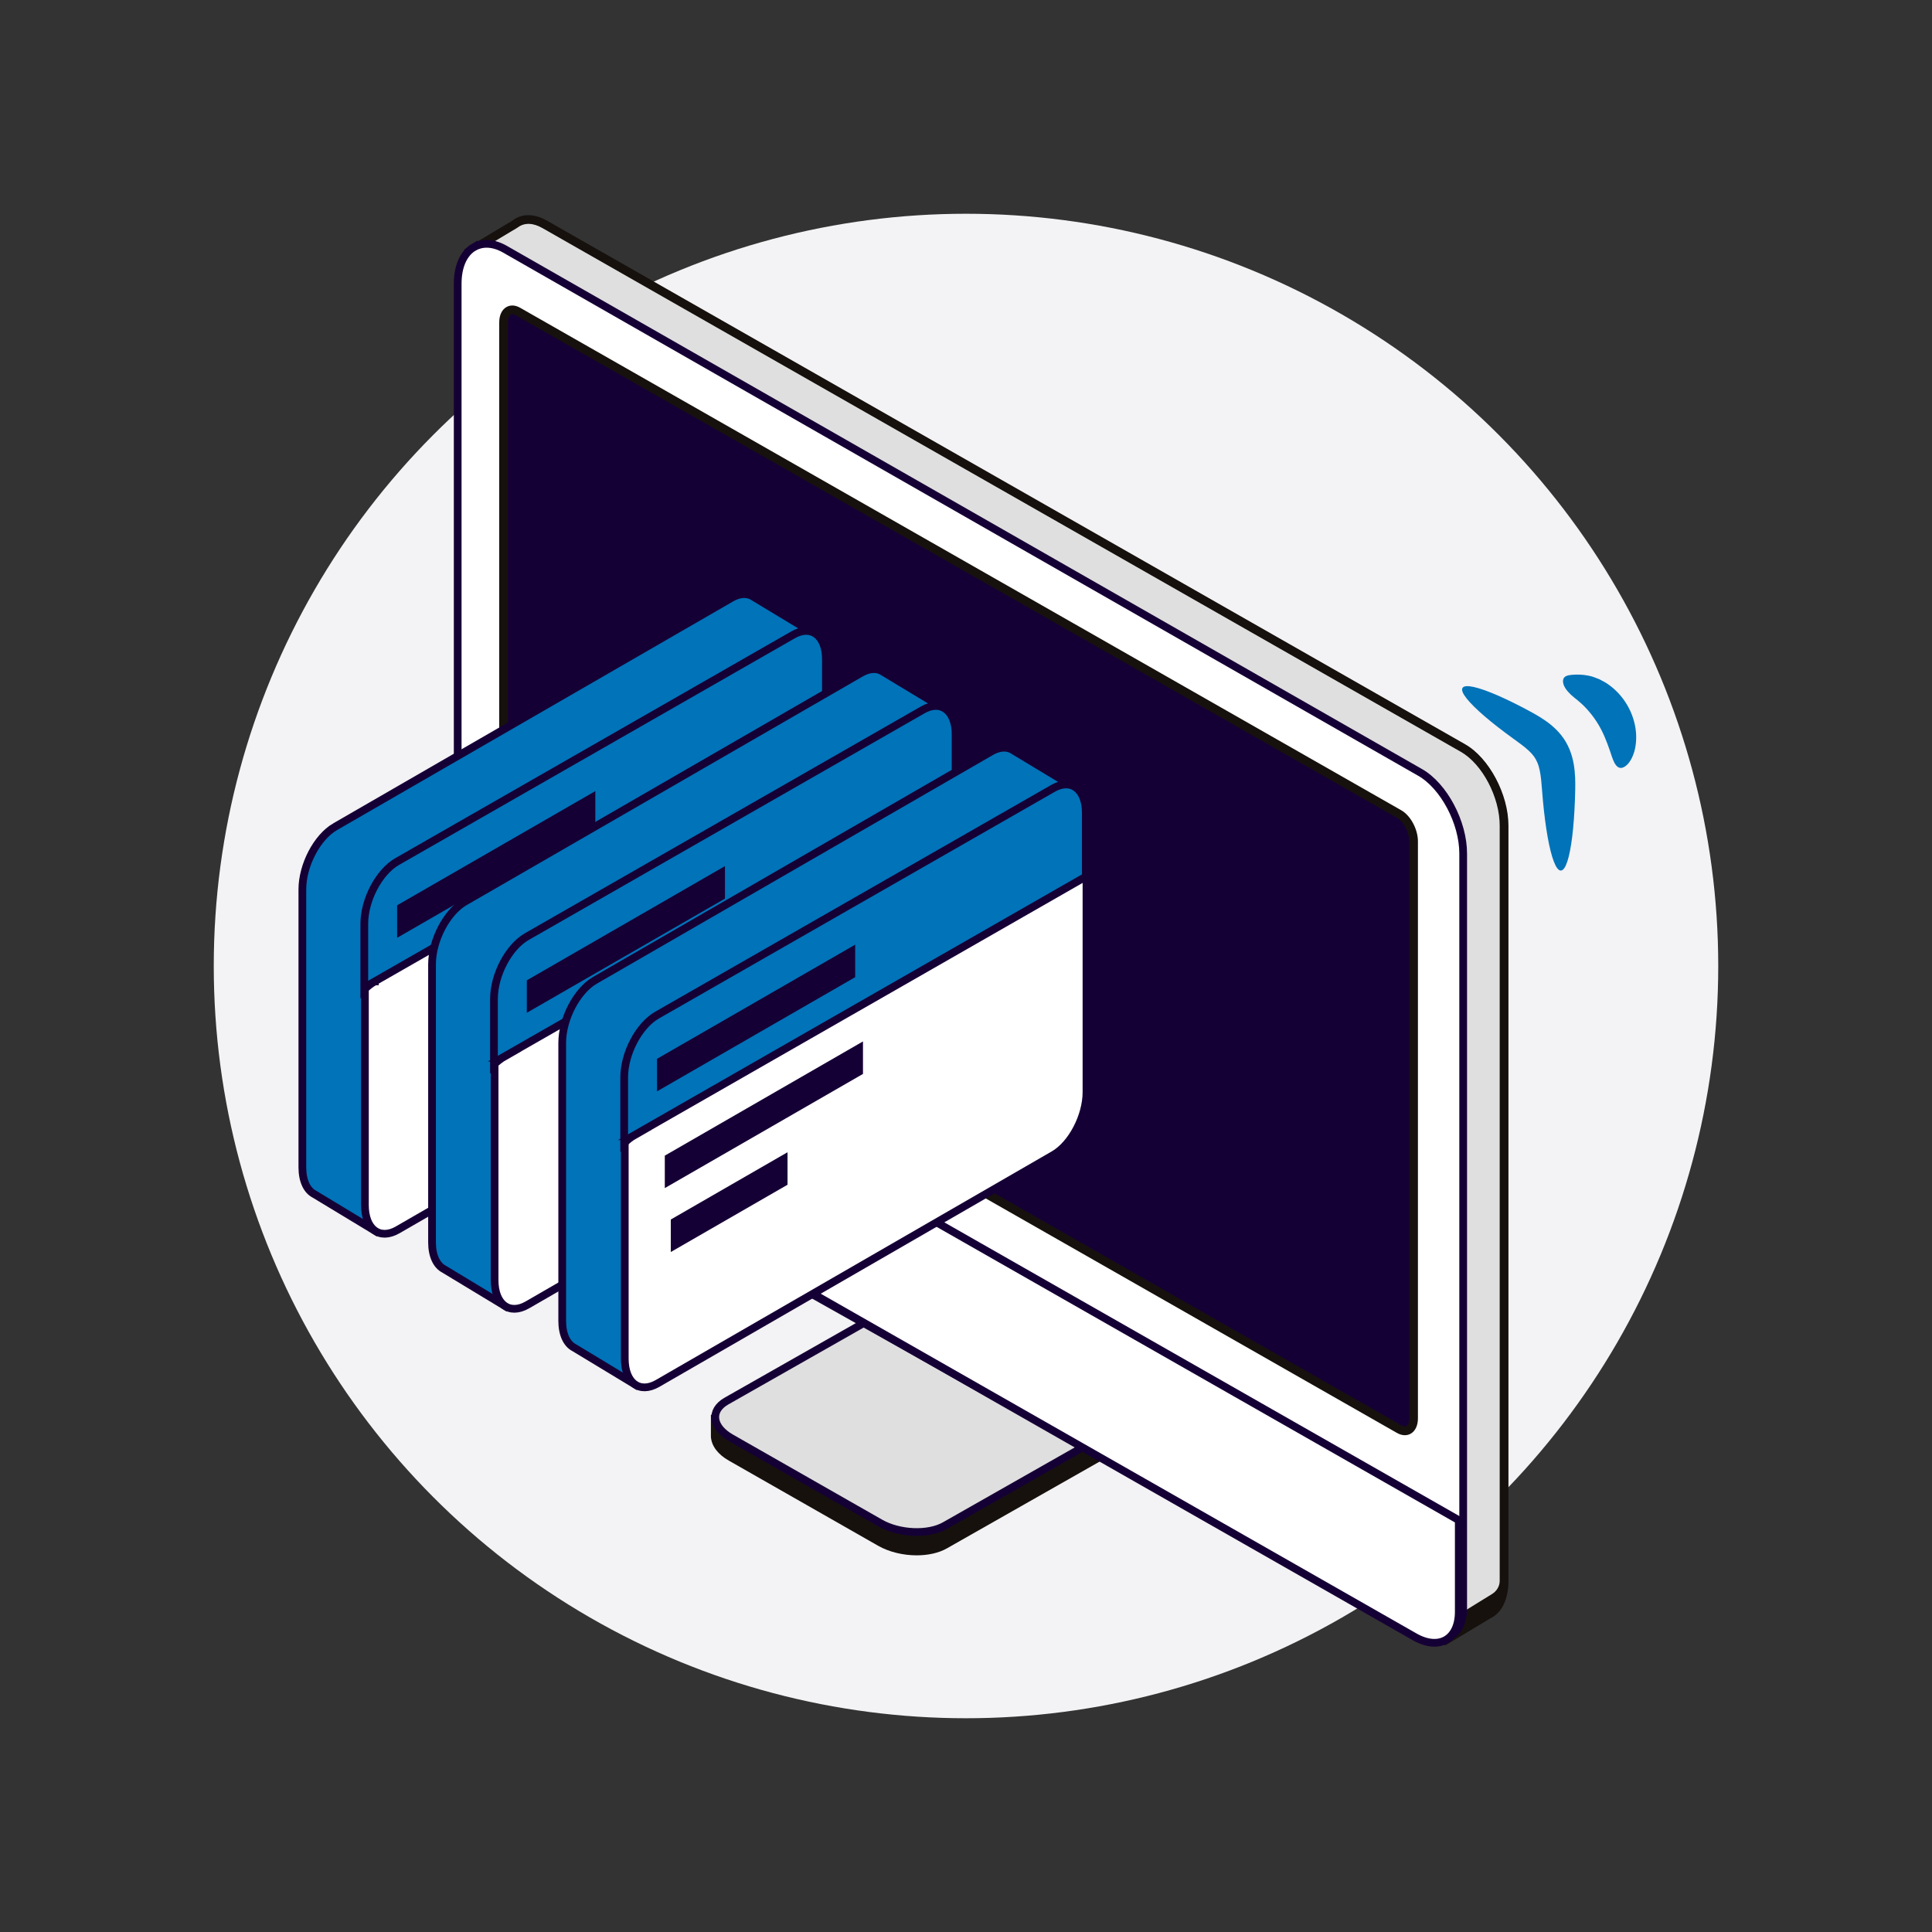
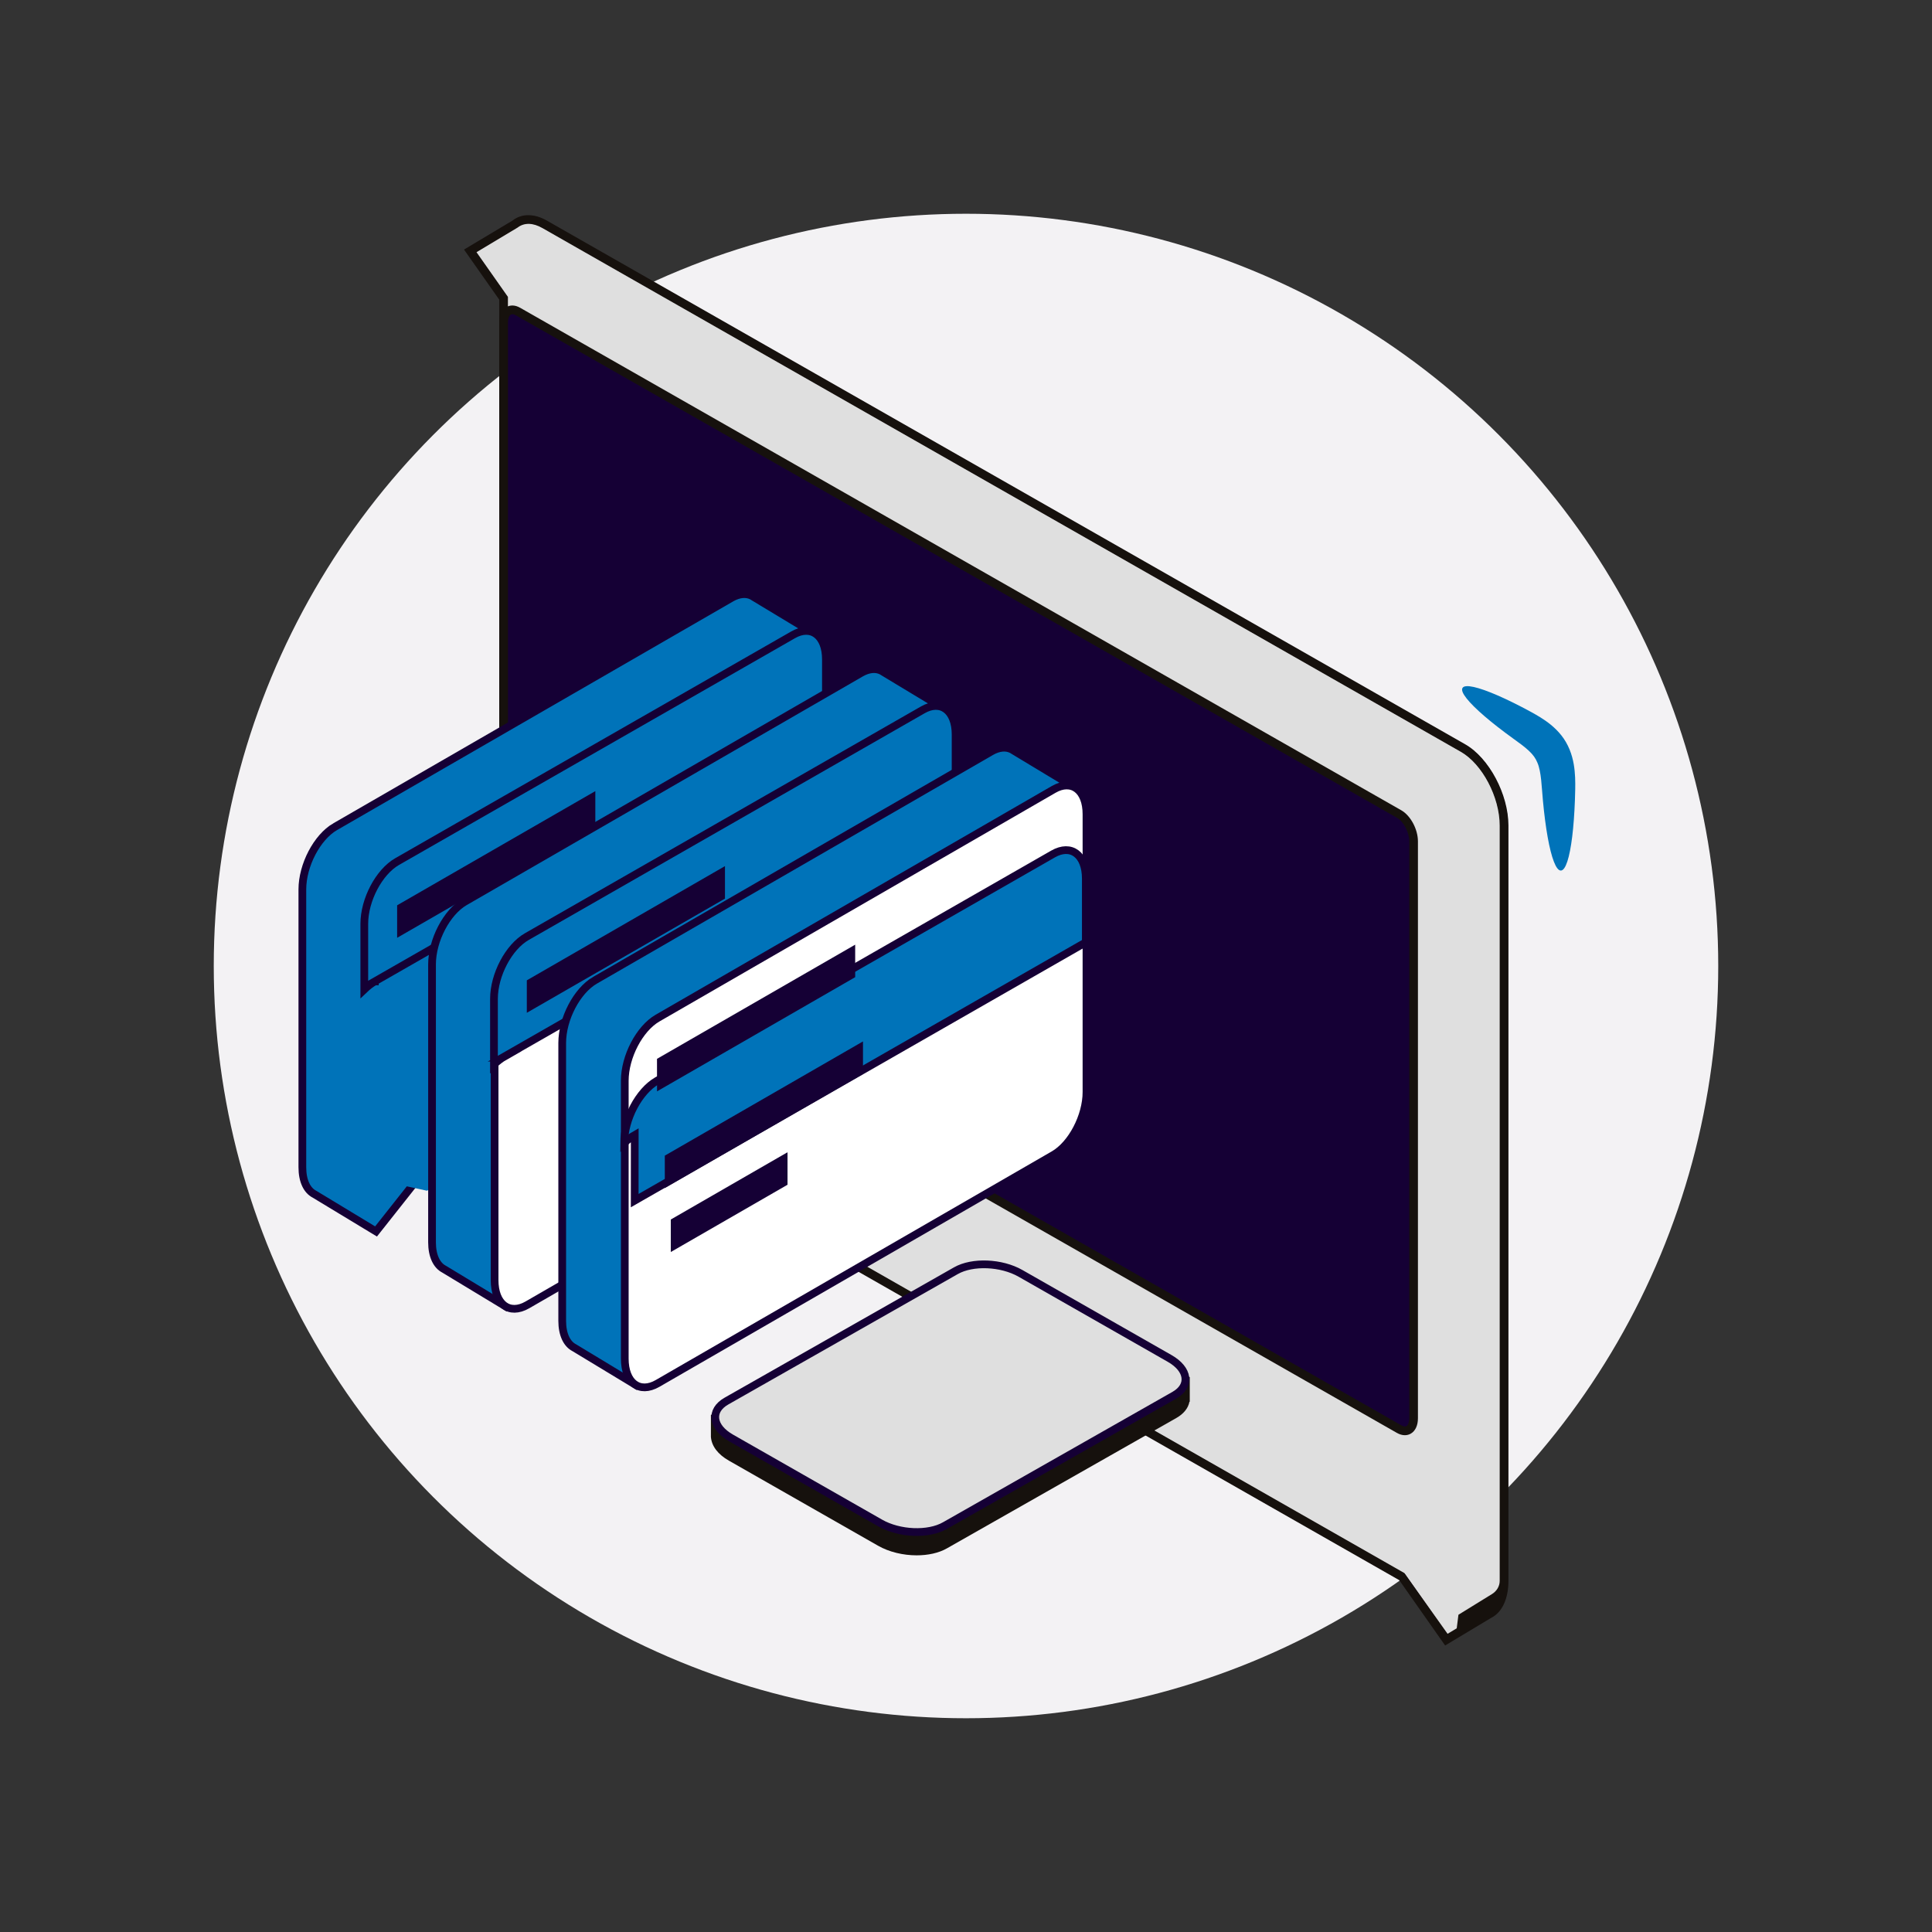
<svg xmlns="http://www.w3.org/2000/svg" id="Capa_5" version="1.1" viewBox="0 0 500 500">
  <rect x="0" y="0" width="500" height="500" fill="#333333" stroke="none" />
  <defs>
    <style>
      .st0 {
        fill: none;
      }

      .st1, .st2 {
        fill: #0073b9;
      }

      .st2, .st3, .st4 {
        stroke: #150035;
        stroke-miterlimit: 10;
        stroke-width: 2px;
      }

      .st5 {
        fill: #16110d;
      }

      .st3 {
        fill: #fff;
      }

      .st6 {
        fill: #f3f2f4;
      }

      .st4 {
        fill: #dfdfdf;
      }

      .st7 {
        fill: #150035;
      }
    </style>
  </defs>
  <g id="Citas_online">
    <circle class="st6" cx="250" cy="250" r="194.68" />
    <path class="st0" d="M339.25,265.22l-48.03-101.4c-1.11-2.34-2.3-4.06-2.66-3.84l-49.09,29.53c.27.34.55.67.84,1.01,6.38,7.57,14.06,14.42,33.88,14.06,39.68-.73,45.16,36.36,45.16,36.36-18.02,4.07-54.92,38.9-54.92,38.9,0,0,8.59-36.28-37.63-44.09-13.02-2.2-21.28-6.09-28.88-10.74-2.99-1.83-5.61-3.77-7.92-5.74l-12.35,7.43c-.36.22.24,2.29,1.35,4.63l48.03,101.4c1.11,2.34,2.3,4.06,2.66,3.84l110.91-66.73c.36-.22-.24-2.29-1.35-4.63h0Z" />
    <g>
      <g id="_4">
        <g>
          <path class="st4" d="M378.62,193.6L140.95,58.05c-2.98-1.7-5.67-1.61-7.6-.11l-11.65,6.98,8.63,12.28v184.27c0,7.72,4.75,16.7,10.62,20.04l221.94,126.57,11.43,16.26,11-6.6c2.4-1.2,3.93-4.23,3.93-8.62v-195.48c0-7.72-4.75-16.7-10.62-20.04h0Z" />
          <path class="st5" d="M132.66,57.06c2.37-1.84,5.59-1.83,8.85.02l237.68,135.54c6.17,3.52,11.19,12.95,11.19,21.02v195.49c0,4.67-1.66,8.18-4.48,9.58l-11.9,7.14-11.88-16.91-221.72-126.44c-6.17-3.52-11.19-12.95-11.19-21.02V77.56l-9.12-12.97,12.58-7.52h0ZM131.45,76.84v184.63c0,7.35,4.51,15.9,10.05,19.06l221.94,126.57,11.19,15.73,2.37-1.42.44-3.51,8.69-5.36c1.19-.73,1.99-2,1.99-3.4v-195.51c0-7.35-4.51-15.9-10.05-19.06L140.39,59.03c-2.46-1.4-4.71-1.47-6.46-.12l-10.61,6.36,8.14,11.58h0Z" />
        </g>
        <g id="_18">
          <path class="st5" d="M198.62,360.13l48.19-27.36c4.67-2.66,12.51-2.36,17.85.69l29.32,16.73,13.93,6.22v6.37h-.09c-.31,1.65-1.48,3.11-3.37,4.19l-59.38,33.74c-2.13,1.22-4.93,1.81-7.84,1.81-3.47,0-7.11-.84-10.01-2.5l-38.59-22.01c-2.81-1.6-4.46-3.73-4.65-6.14,0-.2,0-.4,0-.52v-5.17l14.63-6.06h0Z" />
          <path class="st4" d="M303.9,361.1l-59.38,33.74c-4.29,2.45-11.78,2.14-16.73-.69l-38.59-22.01c-4.95-2.82-5.49-7.1-1.2-9.54l59.38-33.74c4.29-2.45,11.78-2.14,16.73.69l38.59,22.01c4.95,2.82,5.49,7.1,1.2,9.54h0Z" />
        </g>
-         <path class="st3" d="M122.63,63.98c2.29-1.33,5.16-1.14,8.08.53l236.81,135.39c6.15,3.51,11.15,12.93,11.15,21v195.27c0,4.37-1.76,6.31-3.24,7.17-.96.56-2.1.83-3.36.83-2.01,0-4.33-.7-6.73-2.08l-235.74-132.42c-6.15-3.51-11.15-12.93-11.15-21V73.4c0-4.44,1.52-7.88,4.18-9.43h0Z" />
-         <path class="st3" d="M118.62,245.77v23.69c0,7.19,5.11,15.93,11.41,19.52l236.09,134.64c6.3,3.59,11.41.68,11.41-6.51v-23.69L118.62,245.77Z" />
        <g>
          <path class="st7" d="M362.09,369.85l-228.02-130.04c-2.07-1.18-3.75-4.34-3.75-7.07V83.44c0-2.72,1.68-3.98,3.75-2.8l228.02,130.04c2.07,1.18,3.75,4.34,3.75,7.07v149.31c0,2.72-1.68,3.98-3.75,2.8h0Z" />
          <path class="st5" d="M363.58,371.43c.55,0,1.07-.14,1.54-.41,1.17-.68,1.84-2.12,1.84-3.96v-149.31c0-3.13-1.89-6.67-4.31-8.05L134.63,79.66c-1.27-.73-2.54-.79-3.59-.18-1.17.68-1.84,2.12-1.84,3.96v149.31c0,3.13,1.89,6.67,4.31,8.05l228.02,130.04c.7.4,1.39.59,2.05.59h0ZM132.59,81.32c.34,0,.7.17.93.29l228.02,130.04c1.72.98,3.18,3.77,3.18,6.09v149.31c0,.98-.28,1.75-.72,2.01-.43.25-1.02-.01-1.34-.19l-228.02-130.04c-1.72-.98-3.18-3.77-3.18-6.09V83.44c0-.98.28-1.75.72-2.01.13-.07.27-.1.41-.1h0Z" />
        </g>
      </g>
      <polygon class="st7" points="164.56 218.37 194.77 200.96 194.77 209.36 164.57 226.77 164.56 218.37" />
      <polygon class="st7" points="143.49 208.49 194.77 178.94 194.77 187.35 143.49 216.9 143.49 208.49" />
      <polygon class="st7" points="196.85 238.21 227.06 220.8 227.06 229.2 196.86 246.61 196.85 238.21" />
      <polygon class="st7" points="175.78 228.33 227.06 198.78 227.06 207.19 175.78 236.74 175.78 228.33" />
      <polygon class="st7" points="231.68 257.41 261.89 240 261.89 248.4 231.68 265.81 231.68 257.41" />
      <polygon class="st7" points="210.6 247.53 261.88 217.98 261.88 226.39 210.6 255.94 210.6 247.53" />
      <polygon class="st7" points="265.23 276.82 295.44 259.41 295.44 267.82 265.23 285.23 265.23 276.82" />
      <polygon class="st7" points="244.16 266.95 295.44 237.4 295.44 245.8 244.16 275.36 244.16 266.95" />
      <g>
        <g>
          <path class="st2" d="M86.74,213.95l102.51-59.18c2.03-1.17,3.89-1.29,5.35-.55h0c.2.1.39.22.57.35l14.83,8.95c.58.36.78,1.11.45,1.71l-8.02,14.48v56.09c0,6.26-3.8,13.52-8.49,16.23l-80.77,46.63-15.85,20.04-15.95-9.65c-1.91-.98-3.12-3.43-3.12-6.97v-71.9c0-6.26,3.8-13.52,8.49-16.23Z" />
          <path class="st1" d="M92.4,220.43l97.82-59.18c1.94-1.17,3.71-1.29,5.11-.55h0c.19.1.37.22.55.35l14.15,8.95c.55.36.74,1.11.43,1.71l-7.65,14.48v56.09c0,6.26-3.63,13.52-8.11,16.23l-77.08,46.63-7.16,3.01-13.8-2.99c-1.82-.98-12.37,3.54-12.37,0v-68.49c0-6.26,3.63-13.52,8.11-16.23h0Z" />
          <g>
-             <path class="st3" d="M102.93,318.28l102.51-59.18c4.69-2.71,8.49-9.98,8.49-16.23v-71.9c0-6.26-3.8-9.13-8.49-6.42l-102.51,59.18c-4.69,2.71-8.49,9.98-8.49,16.23v71.9c0,6.26,3.8,9.13,8.49,6.42h0Z" />
            <path class="st2" d="M97.01,253.99c-.95.54-1.86,1.25-2.73,2.08v-16.99c0-6.2,3.8-13.41,8.49-16.1l102.49-58.69c4.69-2.69,8.49.17,8.49,6.37v16.47l-116.75,66.86h.01Z" />
          </g>
        </g>
        <polygon class="st7" points="102.78 234.29 154.07 204.74 154.07 213.14 102.78 242.7 102.78 234.29" />
        <g>
          <path class="st2" d="M120.3,233.36l102.51-59.18c2.03-1.17,3.89-1.29,5.35-.55h0c.2.1.39.22.57.35l14.83,8.95c.58.36.78,1.11.45,1.71l-8.02,14.48v56.09c0,6.26-3.8,13.52-8.49,16.23l-80.77,46.63-15.85,20.04-15.95-9.65c-1.91-.98-3.12-3.43-3.12-6.97v-71.9c0-6.26,3.8-13.52,8.49-16.23h0Z" />
          <path class="st1" d="M125.96,239.85l97.82-59.18c1.94-1.17,3.71-1.29,5.11-.55h0c.19.1.37.22.55.35l14.15,8.95c.55.36.74,1.11.43,1.71l-7.65,14.48v56.09c0,6.26-3.63,13.52-8.11,16.23l-77.08,46.63-7.16,3.01-13.8-2.99c-1.82-.98-12.37,3.54-12.37,0v-68.49c0-6.26,3.63-13.52,8.11-16.23h0Z" />
          <g>
            <path class="st3" d="M136.49,337.7l102.51-59.18c4.69-2.71,8.49-9.98,8.49-16.23v-71.9c0-6.26-3.8-9.13-8.49-6.42l-102.51,59.18c-4.69,2.71-8.49,9.98-8.49,16.23v71.9c0,6.26,3.8,9.13,8.49,6.42h0Z" />
            <path class="st2" d="M130.57,273.41c-.95.54-1.86,1.25-2.73,2.08v-16.99c0-6.2,3.8-13.41,8.49-16.1l102.49-58.69c4.69-2.69,8.49.17,8.49,6.37v16.47l-116.75,66.86h0Z" />
          </g>
        </g>
        <polygon class="st7" points="136.34 253.71 187.62 224.15 187.62 232.56 136.34 262.11 136.34 253.71" />
        <g>
          <path class="st2" d="M153.99,253.69l102.51-59.18c2.03-1.17,3.89-1.29,5.35-.55h0c.2.1.39.22.57.35l14.83,8.95c.58.36.78,1.11.45,1.71l-8.02,14.48v56.09c0,6.26-3.8,13.52-8.49,16.23l-80.77,46.63-15.85,20.04-15.95-9.65c-1.91-.98-3.12-3.43-3.12-6.97v-71.9c0-6.26,3.8-13.52,8.49-16.23h0Z" />
-           <path class="st1" d="M159.66,260.18l97.82-59.18c1.94-1.17,3.71-1.29,5.11-.55h0c.19.1.37.22.55.35l14.15,8.95c.55.36.74,1.11.43,1.71l-7.65,14.48v56.09c0,6.26-3.63,13.52-8.11,16.23l-77.08,46.63-7.16,3.01-13.8-2.99c-1.82-.98-12.37,3.54-12.37,0v-68.49c0-6.26,3.63-13.52,8.11-16.23h0Z" />
          <g>
            <path class="st3" d="M170.18,358.03l102.51-59.18c4.69-2.71,8.49-9.98,8.49-16.23v-71.9c0-6.26-3.8-9.13-8.49-6.42l-102.51,59.18c-4.69,2.71-8.49,9.98-8.49,16.23v71.9c0,6.26,3.8,9.13,8.49,6.42h0Z" />
-             <path class="st2" d="M164.27,293.73c-.95.54-1.86,1.25-2.73,2.08v-16.99c0-6.2,3.8-13.41,8.49-16.1l102.49-58.69c4.69-2.69,8.49.17,8.49,6.37v16.47l-116.75,66.86h0Z" />
+             <path class="st2" d="M164.27,293.73c-.95.54-1.86,1.25-2.73,2.08c0-6.2,3.8-13.41,8.49-16.1l102.49-58.69c4.69-2.69,8.49.17,8.49,6.37v16.47l-116.75,66.86h0Z" />
          </g>
        </g>
        <polygon class="st7" points="173.6 315.61 203.81 298.2 203.81 306.61 173.6 324.02 173.6 315.61" />
        <polygon class="st7" points="172.05 299.08 223.34 269.52 223.34 277.93 172.05 307.48 172.05 299.08" />
        <polygon class="st7" points="170.03 274.03 221.32 244.48 221.32 252.89 170.04 282.44 170.03 274.03" />
      </g>
    </g>
    <path class="st1" d="M403.96,225.3c-1.24.03-2.46-3.27-3.42-8.63-.48-2.68-.9-5.88-1.23-9.44-.35-3.62-.4-7.46-1.43-9.85-.26-.61-.52-1.1-.89-1.61-.37-.51-.84-1.02-1.38-1.52-1.09-1.02-2.47-2.01-3.9-3.04-2.9-2.09-5.44-4.07-7.51-5.85-4.13-3.55-6.36-6.28-5.7-7.33.66-1.05,4.08-.23,9.08,1.94,2.5,1.09,5.39,2.51,8.54,4.22,1.58.87,3.39,1.88,5.24,3.38.92.76,1.86,1.66,2.71,2.73.86,1.07,1.6,2.37,2.13,3.66,1.07,2.62,1.33,5.1,1.44,7.25.09,2.18,0,4-.05,5.79-.13,3.57-.37,6.79-.7,9.49-.66,5.41-1.7,8.78-2.94,8.81h.01Z" />
-     <path class="st1" d="M419.06,198.67c-1.2-.42-1.7-2.25-2.44-4.45-.78-2.22-1.77-4.97-3.51-7.59-.86-1.31-1.78-2.44-2.71-3.43-.24-.23-.47-.47-.7-.71-.24-.21-.48-.42-.7-.64-.45-.43-1.06-.87-1.63-1.35-1.17-.94-2.23-2.09-2.63-3.11-.42-1.04-.24-1.81.23-2.2.48-.4,1.18-.48,1.95-.55.79-.06,1.68-.11,3.03.04.68.09,1.47.2,2.44.52.48.17.97.36,1.48.57.49.24.98.51,1.49.79,1.97,1.19,3.86,2.96,5.29,5.15,1.44,2.19,2.29,4.58,2.62,6.8.34,2.22.15,4.27-.28,5.89-.48,1.63-1.18,2.83-1.91,3.53-.75.7-1.43.93-2.02.74Z" />
  </g>
</svg>